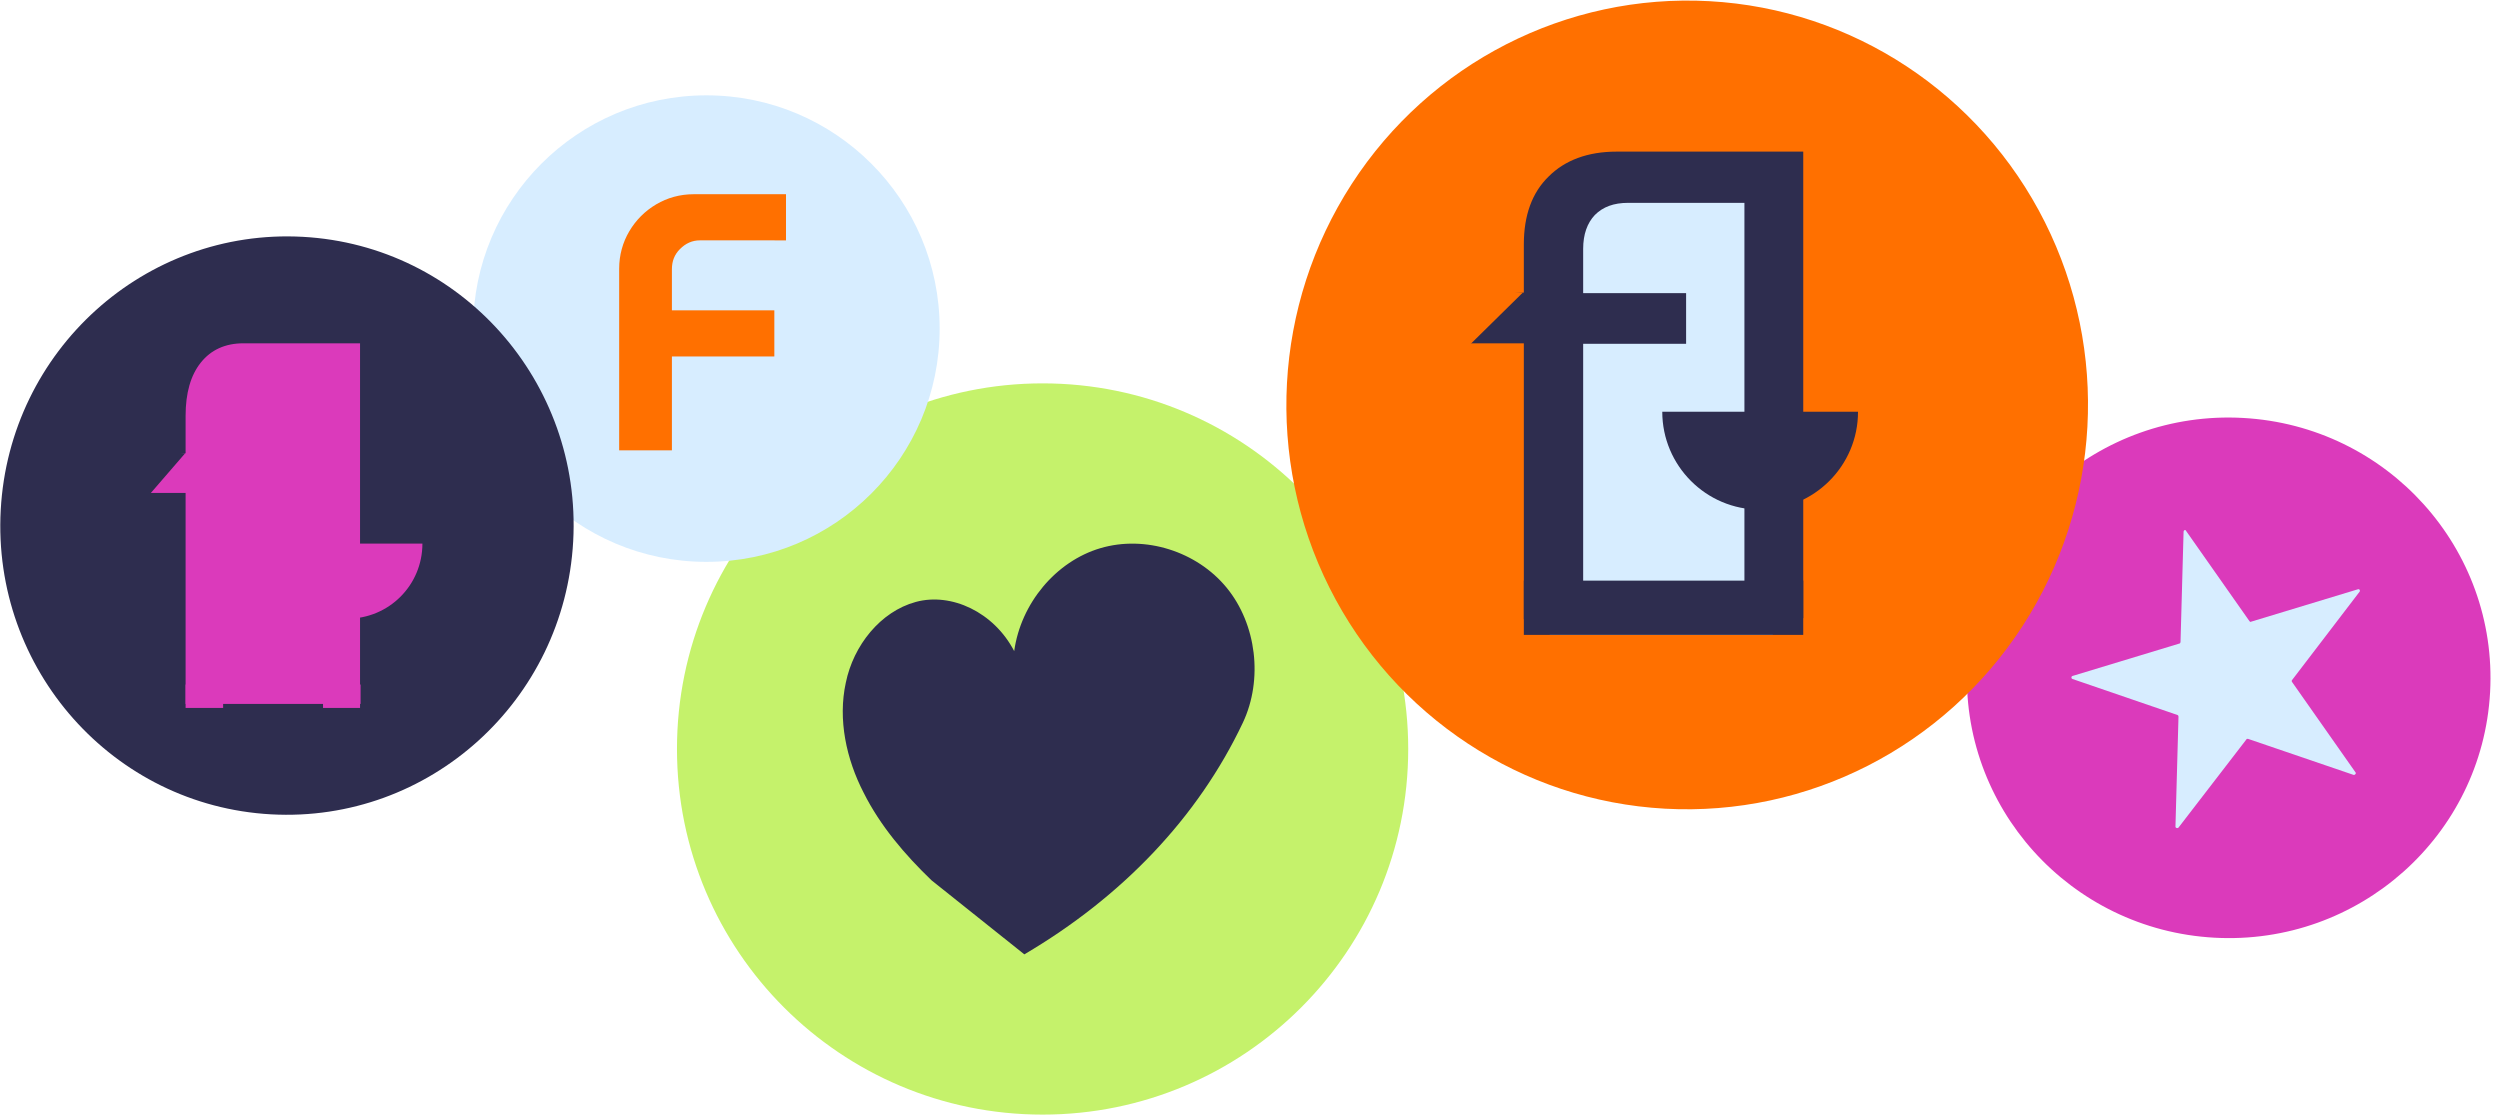
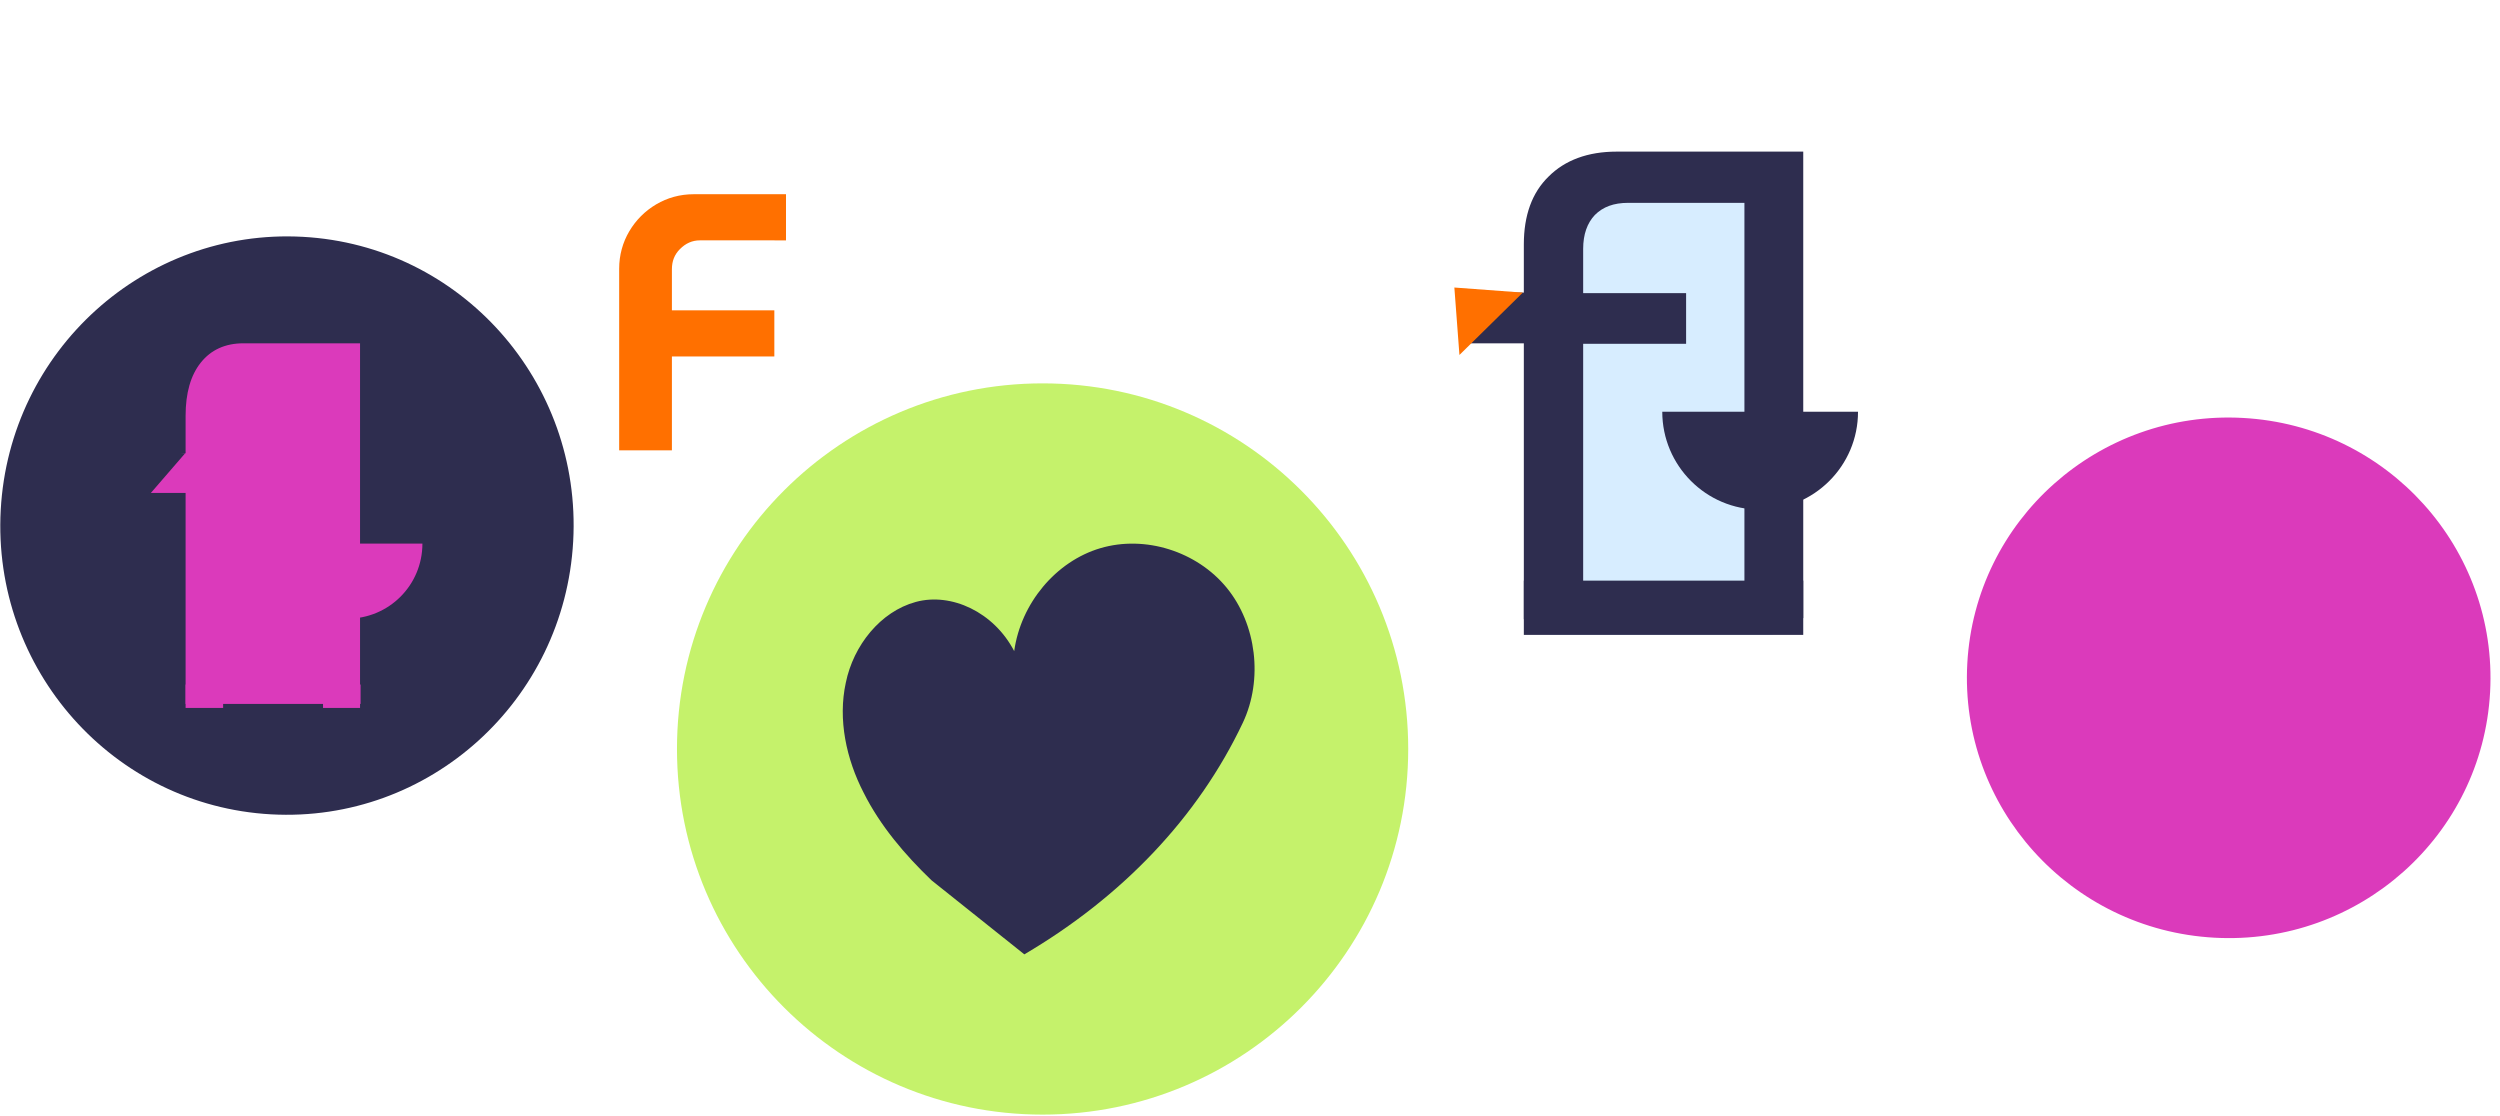
<svg xmlns="http://www.w3.org/2000/svg" version="1.1" id="Layer_1" x="0px" y="0px" viewBox="0 0 493 220" style="enable-background:new 0 0 493 220;" xml:space="preserve">
  <style type="text/css">
	.st0{fill:#C5F26B;}
	.st1{fill:#DB3ABB;}
	.st2{fill:#2E2D4F;}
	.st3{fill:#D7EDFF;}
	.st4{fill:#FF7000;}
	.st5{fill:none;stroke:#DB3ABB;stroke-width:3.825;stroke-miterlimit:10;}
</style>
  <g>
    <circle id="Neutral_light_00000027582643137876084420000002990976053032543118_" class="st0" cx="205.6" cy="147.7" r="72.1" />
    <ellipse id="Main_2_00000005256954383494553130000015057221035916836525_" transform="matrix(5.495437e-02 -0.999 0.999 5.495437e-02 281.586 565.268)" class="st1" cx="439.4" cy="133.9" rx="51.3" ry="51.6" />
    <path class="st2" d="M202,188.2c-6.1-4.9-12.2-9.7-18.3-14.6c-5.2-5-10.1-10.7-13.4-17.3c-3.4-6.6-5.1-14.4-3.5-21.7   c1.5-7.3,6.8-14,13.8-15.9c7-1.9,15.4,2,19.4,9.7c1.3-9.4,8.2-17.7,17-20.3s19,0.6,24.9,7.8c5.9,7.2,7.2,18.1,3.2,26.6   C236.2,161.3,221.2,176.9,202,188.2z" />
-     <circle id="Accent_01_00000120550105499524568890000010025909646549271432_" class="st3" cx="139.3" cy="64.8" r="46" />
-     <path class="st3" d="M431.1,104.7l12.5,17.8c0.1,0.1,0.2,0.2,0.3,0.1l21.1-6.4c0.3-0.1,0.5,0.3,0.3,0.5L452,134.1   c-0.1,0.1-0.1,0.3,0,0.4l12.5,17.8c0.2,0.2-0.1,0.6-0.4,0.5l-20.8-7.1c-0.1,0-0.3,0-0.3,0.1l-13.4,17.4c-0.2,0.2-0.6,0.1-0.6-0.2   l0.6-21.7c0-0.1-0.1-0.3-0.2-0.3l-20.7-7.1c-0.3-0.1-0.3-0.5,0-0.6l21.1-6.4c0.1,0,0.2-0.2,0.2-0.3l0.6-21.7   C430.6,104.5,431,104.4,431.1,104.7z" />
-     <ellipse id="Main_01_00000070829235805759002440000007821554267777177509_" transform="matrix(5.495437e-02 -0.999 0.999 5.495437e-02 234.516 407.724)" class="st4" cx="332.6" cy="80" rx="79.7" ry="79" />
    <g>
      <g>
        <g>
          <rect x="305.6" y="36.2" class="st3" width="44" height="89" />
        </g>
        <g>
          <path class="st2" d="M300.5,122.1V67.7h-11.2v-10h11.2v-9.5c0-5.7,1.6-10.2,4.9-13.4c3.2-3.2,7.7-4.9,13.4-4.9h36.8v92H344V40      h-22.9c-2.9,0-5,0.8-6.6,2.4c-1.5,1.6-2.3,3.8-2.3,6.7v8.7h20.3v10h-20.3v54.3H300.5z" />
        </g>
        <polygon class="st4" points="300.3,57.7 287.8,70 286.8,56.7    " />
        <rect x="300.5" y="114.5" class="st2" width="55.1" height="10.7" />
      </g>
    </g>
    <path class="st2" d="M327.8,81.2c0,10.6,8.6,19.3,19.3,19.3c10.6,0,19.3-8.6,19.3-19.3H327.8z" />
    <g>
      <ellipse id="Main_01_00000041257003186007044460000009498729572795015317_" transform="matrix(5.495437e-02 -0.999 0.999 5.495437e-02 -50.118 154.49)" class="st2" cx="56.6" cy="103.7" rx="57" ry="56.5" />
    </g>
    <g>
      <path class="st1" d="M36.6,139.6V97.2h-7v-7.8h7V82c0-4.5,1-8,3-10.5c2-2.5,4.8-3.8,8.4-3.8h23v71.9h-7.3V75.5H49.5    c-1.8,0-3.2,0.6-4.1,1.9c-0.9,1.2-1.4,3-1.4,5.2v6.8h12.7v7.8H44v42.4H36.6z" />
    </g>
    <line class="st5" x1="36.6" y1="136.9" x2="71.1" y2="136.9" />
    <path class="st1" d="M53.7,107.2c0,8.2,6.6,14.8,14.8,14.8s14.8-6.6,14.8-14.8H53.7z" />
    <rect x="41" y="74.2" class="st1" width="25.6" height="62.7" />
    <polygon class="st2" points="36.5,89.4 28.2,99 27.6,88.7  " />
    <g>
-       <path class="st4" d="M122.1,88.7V53c0-2.7,0.7-5.2,2-7.4c1.3-2.2,3.1-4,5.3-5.3c2.2-1.3,4.7-2,7.4-2h18.2v9.1H138    c-1.5,0-2.8,0.6-3.9,1.7c-1.1,1.1-1.6,2.4-1.6,4v8.1h20.2v9.1h-20.2v18.5H122.1z" />
+       <path class="st4" d="M122.1,88.7V53c0-2.7,0.7-5.2,2-7.4c1.3-2.2,3.1-4,5.3-5.3c2.2-1.3,4.7-2,7.4-2h18.2v9.1H138    c-1.5,0-2.8,0.6-3.9,1.7c-1.1,1.1-1.6,2.4-1.6,4v8.1h20.2v9.1h-20.2v18.5H122.1" />
    </g>
  </g>
</svg>